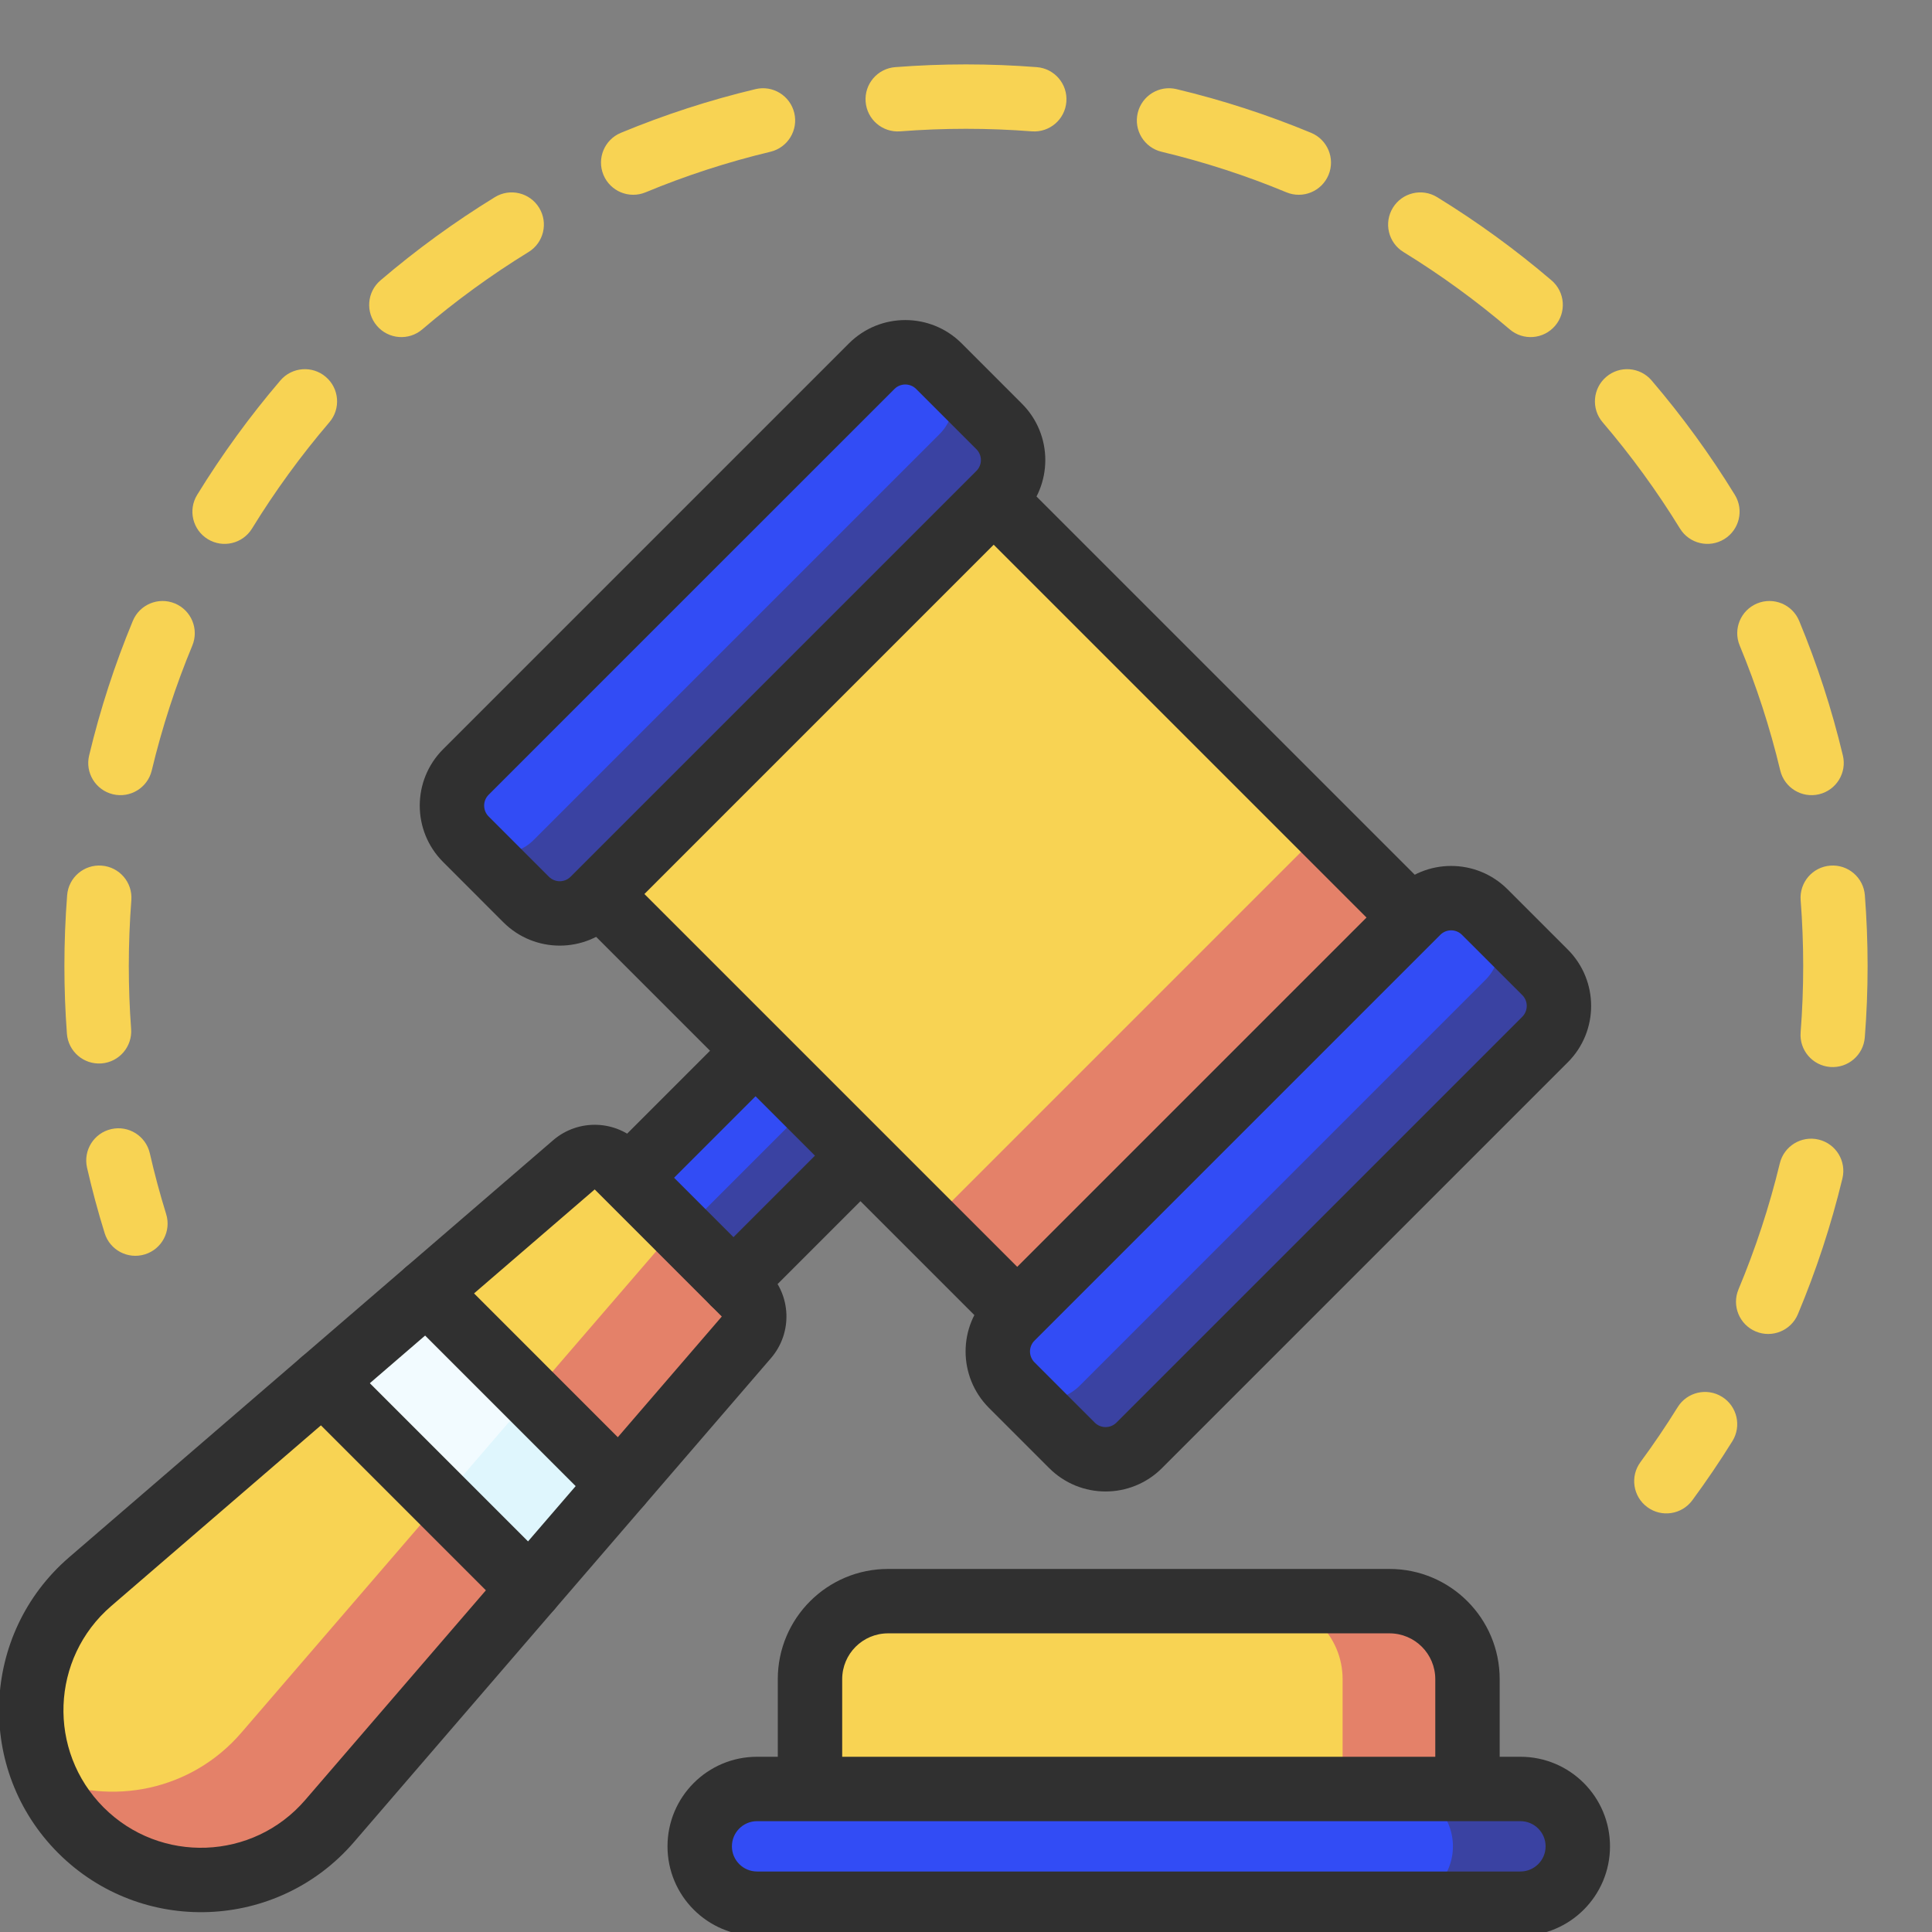
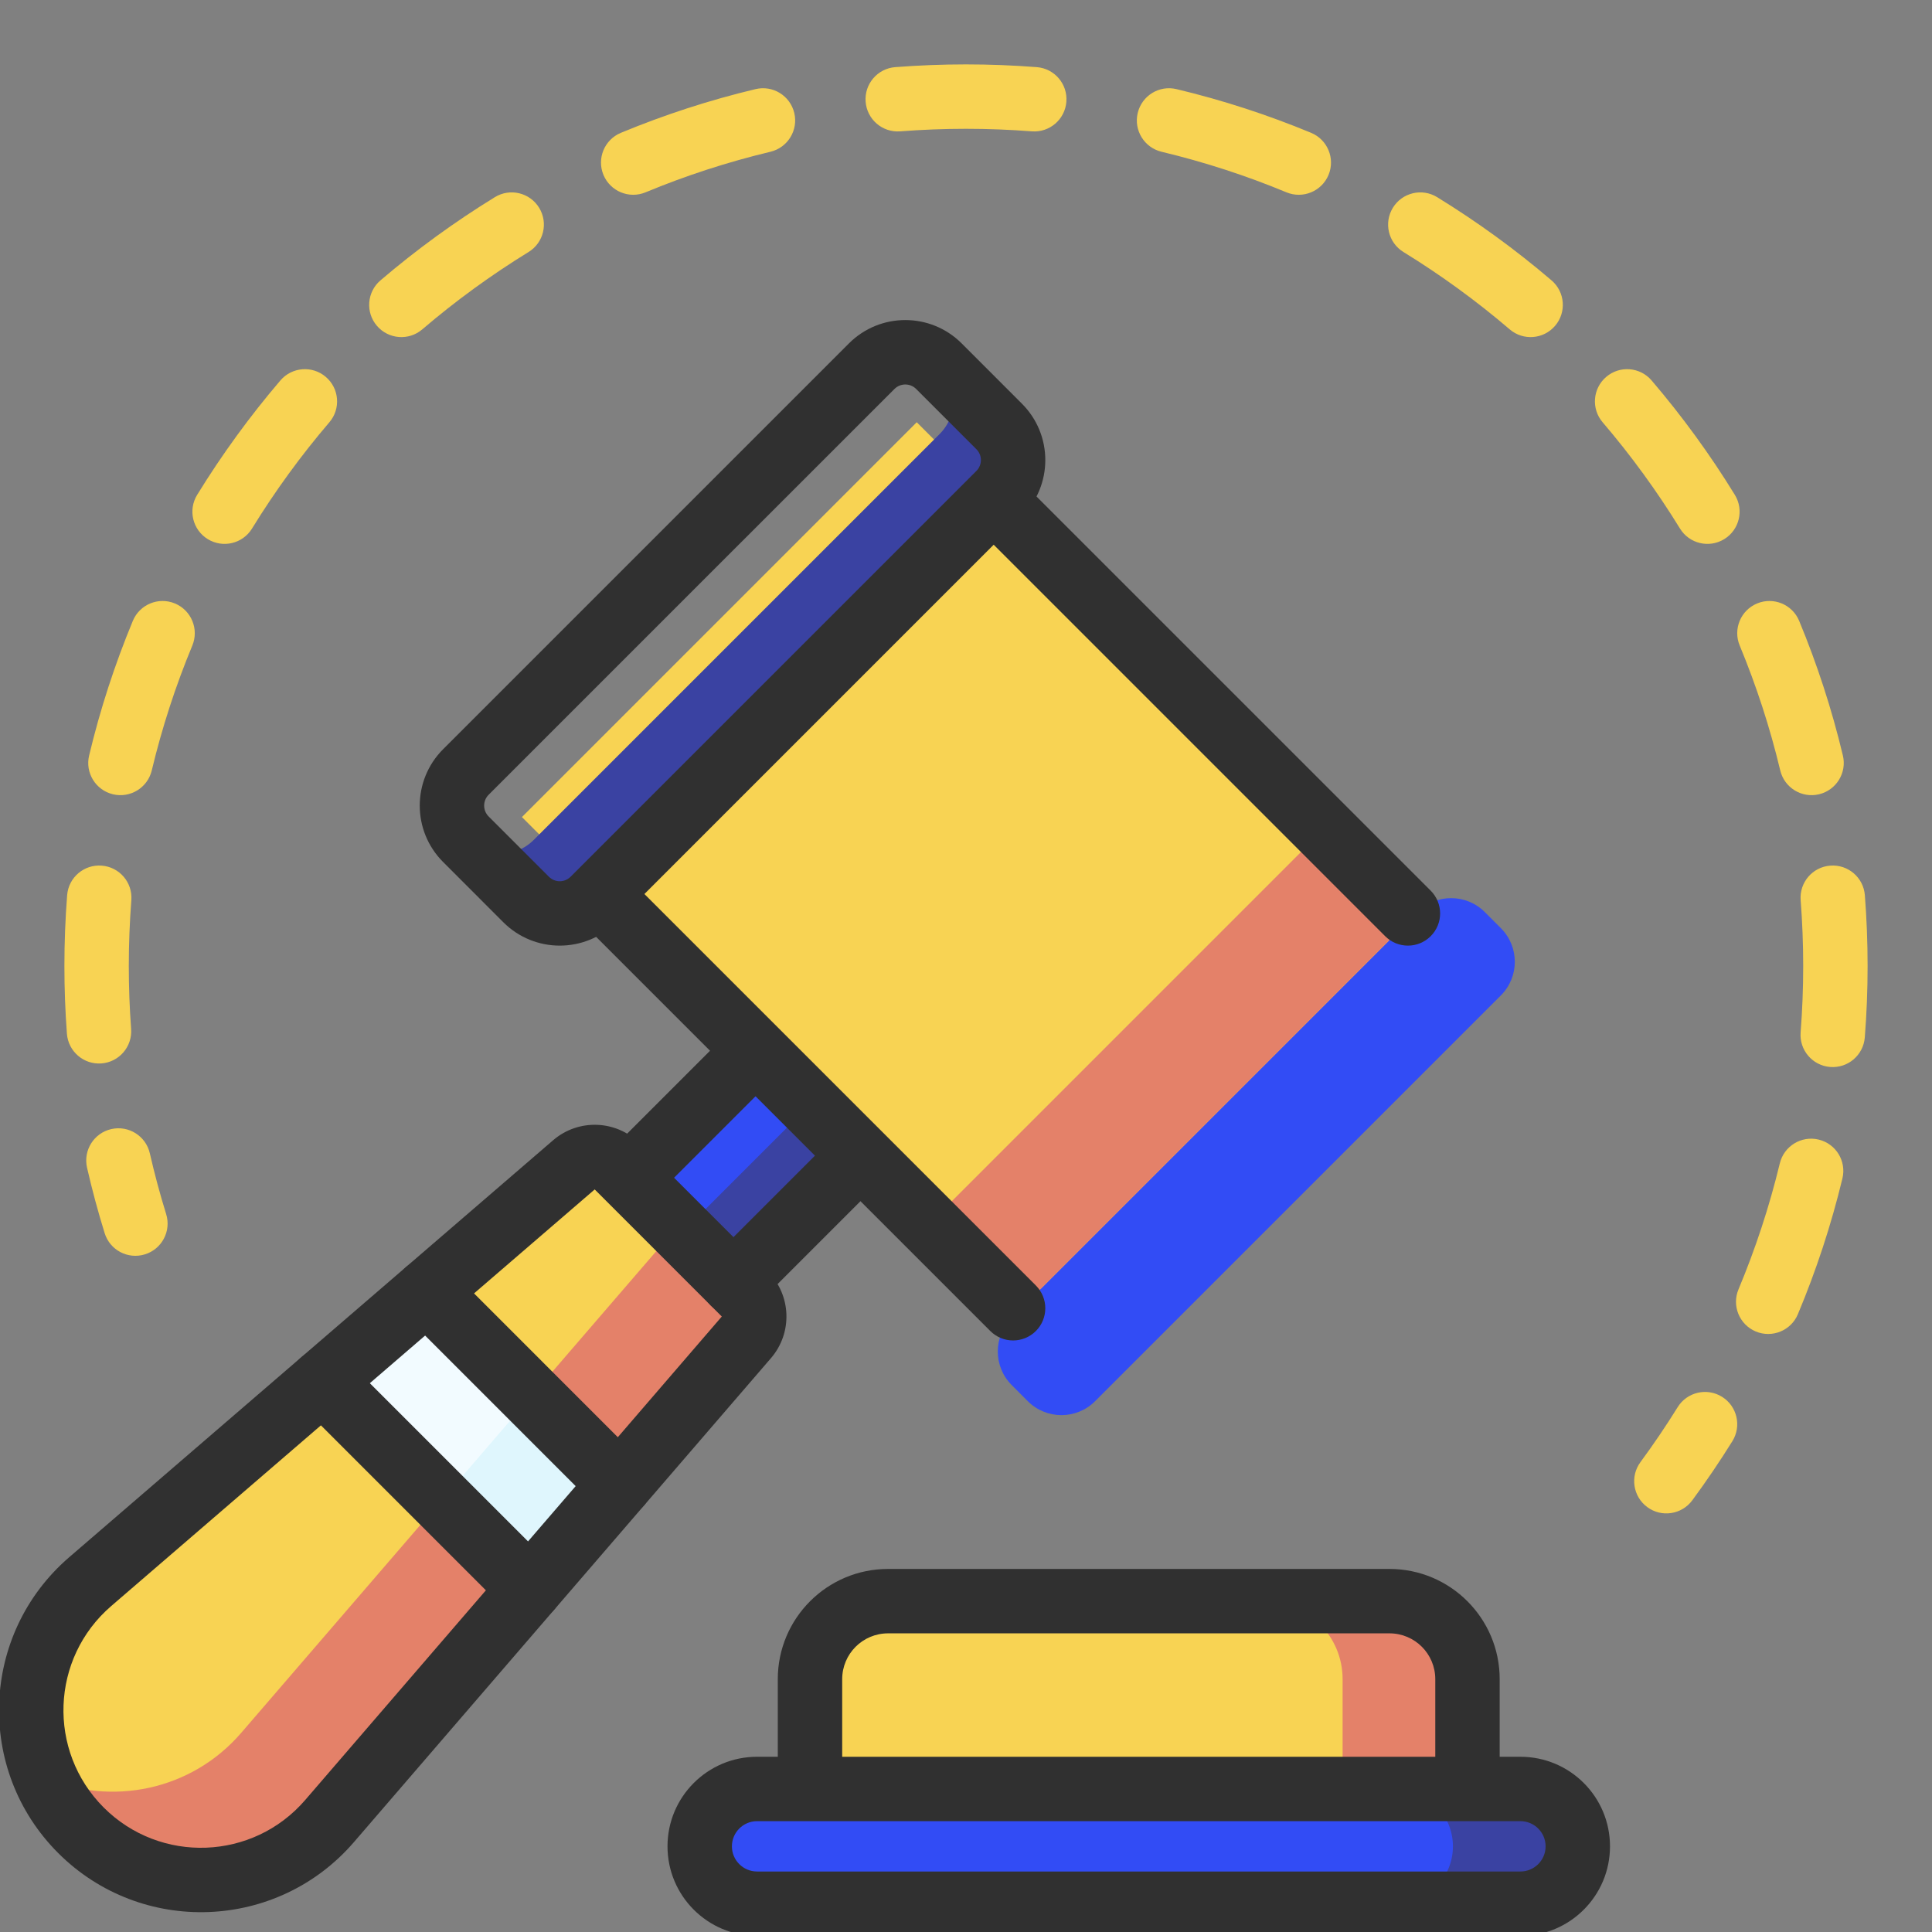
<svg xmlns="http://www.w3.org/2000/svg" width="60" height="60" viewBox="0 0 60 60" fill="none">
  <rect x="0" y="0" width="60" height="60" fill="#808080" stroke="none" />
  <g clip-path="url(#clip0_2543_1190)">
    <path fill-rule="evenodd" clip-rule="evenodd" d="M30 4C29.312 4 28.631 4.027 27.957 4.079C27.406 4.122 26.925 3.71 26.883 3.159C26.84 2.609 27.251 2.128 27.802 2.085C28.527 2.029 29.261 2 30 2C30.739 2 31.473 2.029 32.198 2.085C32.749 2.128 33.16 2.609 33.117 3.159C33.075 3.71 32.594 4.122 32.043 4.079C31.369 4.027 30.688 4 30 4ZM35.333 3.508C35.462 2.97 36.001 2.639 36.538 2.768C37.978 3.112 39.375 3.568 40.718 4.125C41.228 4.337 41.471 4.922 41.259 5.432C41.047 5.942 40.462 6.184 39.952 5.973C38.705 5.455 37.409 5.033 36.073 4.713C35.536 4.584 35.205 4.045 35.333 3.508ZM24.667 3.508C24.795 4.045 24.464 4.584 23.927 4.713C22.591 5.033 21.295 5.455 20.048 5.973C19.538 6.184 18.953 5.942 18.741 5.432C18.529 4.922 18.771 4.337 19.282 4.125C20.625 3.568 22.022 3.112 23.462 2.768C23.999 2.639 24.538 2.97 24.667 3.508ZM43.257 6.452C43.546 5.981 44.162 5.834 44.632 6.123C45.885 6.893 47.073 7.758 48.185 8.708C48.605 9.067 48.654 9.699 48.295 10.118C47.937 10.538 47.305 10.588 46.886 10.229C45.852 9.345 44.749 8.542 43.586 7.827C43.115 7.538 42.968 6.923 43.257 6.452ZM16.743 6.452C17.032 6.923 16.885 7.538 16.414 7.827C15.251 8.542 14.148 9.345 13.114 10.229C12.695 10.588 12.063 10.538 11.705 10.118C11.346 9.699 11.395 9.067 11.815 8.708C12.927 7.758 14.115 6.893 15.368 6.123C15.838 5.834 16.454 5.981 16.743 6.452ZM49.882 11.705C50.301 11.346 50.933 11.395 51.292 11.815C52.242 12.927 53.108 14.115 53.877 15.368C54.166 15.838 54.019 16.454 53.548 16.743C53.077 17.032 52.462 16.885 52.173 16.414C51.458 15.251 50.655 14.148 49.771 13.114C49.413 12.695 49.462 12.063 49.882 11.705ZM10.118 11.705C10.538 12.063 10.588 12.695 10.229 13.114C9.345 14.148 8.542 15.251 7.827 16.414C7.538 16.885 6.923 17.032 6.452 16.743C5.981 16.454 5.834 15.838 6.123 15.368C6.893 14.115 7.758 12.927 8.708 11.815C9.067 11.395 9.699 11.346 10.118 11.705ZM54.568 18.741C55.078 18.529 55.663 18.771 55.875 19.282C56.432 20.625 56.888 22.022 57.232 23.462C57.361 23.999 57.029 24.538 56.492 24.667C55.955 24.795 55.416 24.464 55.287 23.927C54.968 22.591 54.545 21.295 54.028 20.048C53.816 19.538 54.058 18.953 54.568 18.741ZM5.432 18.741C5.942 18.953 6.184 19.538 5.973 20.048C5.455 21.295 5.033 22.591 4.713 23.927C4.584 24.464 4.045 24.795 3.508 24.667C2.97 24.538 2.639 23.999 2.768 23.462C3.112 22.022 3.568 20.625 4.125 19.282C4.337 18.771 4.922 18.529 5.432 18.741ZM3.159 26.883C3.71 26.925 4.122 27.406 4.079 27.957C4.027 28.631 4 29.312 4 30C4 30.658 4.024 31.309 4.072 31.954C4.113 32.505 3.7 32.985 3.149 33.026C2.598 33.066 2.119 32.653 2.078 32.102C2.026 31.408 2 30.707 2 30C2 29.261 2.029 28.527 2.085 27.802C2.128 27.251 2.609 26.84 3.159 26.883ZM56.84 26.883C57.391 26.84 57.872 27.251 57.915 27.802C57.971 28.527 58 29.261 58 30C58 30.746 57.971 31.485 57.913 32.217C57.87 32.768 57.389 33.179 56.838 33.136C56.288 33.093 55.876 32.611 55.92 32.061C55.973 31.381 56 30.694 56 30C56 29.312 55.973 28.631 55.921 27.957C55.878 27.406 56.29 26.925 56.84 26.883ZM3.455 35.065C3.994 34.942 4.53 35.279 4.653 35.817C4.799 36.455 4.968 37.085 5.16 37.704C5.324 38.232 5.028 38.792 4.501 38.955C3.973 39.119 3.413 38.824 3.25 38.296C3.043 37.629 2.86 36.95 2.703 36.263C2.58 35.724 2.917 35.188 3.455 35.065ZM56.481 35.391C57.018 35.521 57.348 36.061 57.218 36.598C56.867 38.051 56.403 39.459 55.835 40.814C55.622 41.323 55.036 41.563 54.526 41.35C54.017 41.136 53.777 40.55 53.991 40.041C54.517 38.784 54.948 37.477 55.274 36.128C55.404 35.592 55.944 35.261 56.481 35.391ZM53.479 43.379C53.948 43.67 54.092 44.287 53.801 44.756C53.41 45.385 52.994 45.998 52.556 46.593C52.228 47.038 51.602 47.133 51.158 46.805C50.713 46.477 50.618 45.851 50.946 45.407C51.353 44.854 51.739 44.285 52.102 43.7C52.393 43.231 53.01 43.087 53.479 43.379Z" fill="#F8D353" />
    <path d="M42.666 57.754H25.155V52.148C25.155 50.809 26.24 49.724 27.579 49.724H40.242C41.581 49.724 42.666 50.809 42.666 52.148V57.754Z" fill="#F8D353" />
    <path d="M45.574 52.148V57.754H41.696V52.148C41.696 50.81 40.611 49.724 39.273 49.724H43.15C44.489 49.724 45.574 50.81 45.574 52.148Z" fill="#E48169" />
    <path d="M44.31 59.121H23.511C22.527 59.121 21.73 58.323 21.73 57.34C21.73 56.356 22.527 55.558 23.511 55.558H44.31C45.294 55.558 46.092 56.356 46.092 57.34C46.092 58.323 45.294 59.121 44.31 59.121Z" fill="#324CF5" />
    <path d="M47.218 55.558H43.341C44.325 55.558 45.122 56.356 45.122 57.34C45.122 58.323 44.325 59.121 43.341 59.121H47.218C48.202 59.121 49 58.323 49 57.34C49 56.356 48.202 55.558 47.218 55.558Z" fill="#3A42A2" />
    <path d="M11.293 51.32L8.034 48.062L31.006 25.09L32.893 26.978L11.293 51.32Z" fill="#324CF5" />
    <path d="M34.265 28.349L11.293 51.32L9.717 49.744L32.688 26.772L34.265 28.349Z" fill="#3A42A2" />
    <path d="M35.351 41.774L28.849 38.015L16.209 25.375L28.47 13.113L41.11 25.753L44.87 32.255L35.351 41.774Z" fill="#F8D353" />
    <path d="M31.92 43.516L31.42 43.015C30.843 42.439 30.843 41.504 31.42 40.927L44.022 28.325C44.599 27.748 45.534 27.748 46.111 28.325L46.611 28.825C47.188 29.402 47.188 30.337 46.611 30.913L34.008 43.516C33.432 44.092 32.497 44.092 31.92 43.516Z" fill="#324CF5" />
    <path d="M43.852 28.495L31.591 40.757L28.849 38.015L41.11 25.753L43.852 28.495Z" fill="#E48169" />
-     <path d="M47.982 32.284L35.379 44.887C34.803 45.464 33.868 45.464 33.291 44.887L31.44 43.036C32.017 43.613 32.952 43.613 33.529 43.036L46.131 30.433C46.708 29.857 46.708 28.922 46.131 28.345L47.982 30.196C48.559 30.773 48.559 31.708 47.982 32.284Z" fill="#3A42A2" />
-     <path d="M14.969 26.564L14.468 26.063C13.892 25.487 13.892 24.552 14.468 23.975L27.071 11.373C27.647 10.796 28.582 10.796 29.159 11.373L29.659 11.873C30.236 12.45 30.236 13.384 29.659 13.961L17.057 26.564C16.48 27.14 15.545 27.14 14.969 26.564Z" fill="#324CF5" />
    <path d="M31.03 15.332L18.427 27.935C17.851 28.511 16.916 28.511 16.339 27.935L14.488 26.084C15.065 26.66 16 26.661 16.576 26.084L29.179 13.481C29.756 12.905 29.756 11.97 29.179 11.393L31.03 13.244C31.607 13.82 31.607 14.755 31.03 15.332Z" fill="#3A42A2" />
    <path d="M3.2 56.154C2.715 55.669 1.659 55.8 1.403 55.209C0.516 53.159 0.998 50.672 2.801 49.118L10.022 42.896L12.463 42.069L13.252 40.113L17.831 36.168C18.219 35.833 18.799 35.855 19.162 36.217L21.08 38.136C21.443 38.498 21.464 39.078 21.13 39.467L9.55 55.868C7.549 58.19 5.367 58.322 3.2 56.154Z" fill="#F8D353" />
    <path d="M2.515 56.841C2.029 56.355 1.66 55.801 1.404 55.21C3.452 56.097 5.941 55.615 7.493 53.813L13.711 46.596L16.055 45.357L16.5 43.359L20.445 38.782C20.779 38.394 20.758 37.813 20.395 37.451L23.137 40.193C23.5 40.555 23.521 41.136 23.186 41.524L19.247 46.096L17.162 47.035L16.459 49.331L10.235 56.555C8.235 58.877 4.682 59.008 2.515 56.841Z" fill="#E48169" />
    <path d="M13.712 46.596L10.017 42.901L13.252 40.114L16.499 43.36L17.239 46.944L13.712 46.596Z" fill="#F2FBFF" />
    <path d="M16.453 49.337L13.711 46.596L16.499 43.359L19.241 46.101L16.453 49.337Z" fill="#DFF6FD" />
    <path fill-rule="evenodd" clip-rule="evenodd" d="M25.155 56.364C25.708 56.364 26.155 55.916 26.155 55.364V52.148C26.155 51.362 26.793 50.725 27.579 50.725H43.151C43.937 50.725 44.574 51.362 44.574 52.148V55.364C44.574 55.916 45.022 56.364 45.574 56.364C46.127 56.364 46.574 55.916 46.574 55.364V52.148C46.574 50.258 45.041 48.725 43.151 48.725H27.579C25.688 48.725 24.155 50.258 24.155 52.148V55.364C24.155 55.916 24.603 56.364 25.155 56.364Z" fill="#303030" />
    <path fill-rule="evenodd" clip-rule="evenodd" d="M20.73 57.34C20.73 58.876 21.975 60.121 23.511 60.121H47.218C48.755 60.121 50 58.876 50 57.34C50 55.803 48.755 54.558 47.218 54.558H23.511C21.975 54.558 20.73 55.803 20.73 57.34ZM23.511 58.121C23.08 58.121 22.73 57.771 22.73 57.34C22.73 56.908 23.08 56.558 23.511 56.558H47.218C47.65 56.558 48 56.908 48 57.34C48 57.771 47.65 58.121 47.218 58.121H23.511Z" fill="#303030" />
    <path fill-rule="evenodd" clip-rule="evenodd" d="M18.876 37.22C19.266 37.61 19.9 37.61 20.29 37.22L24.131 33.379C24.521 32.989 24.521 32.355 24.131 31.965C23.74 31.574 23.107 31.574 22.717 31.965L18.876 35.806C18.485 36.196 18.485 36.829 18.876 37.22Z" fill="#303030" />
    <path fill-rule="evenodd" clip-rule="evenodd" d="M22.072 40.541C22.462 40.932 23.095 40.932 23.486 40.541L27.389 36.638C27.78 36.247 27.78 35.614 27.389 35.224C26.999 34.833 26.366 34.833 25.975 35.224L22.072 39.127C21.681 39.517 21.681 40.151 22.072 40.541Z" fill="#303030" />
    <path fill-rule="evenodd" clip-rule="evenodd" d="M44.431 29.074C44.822 28.684 44.822 28.051 44.431 27.66L31.697 14.926C31.307 14.536 30.674 14.536 30.283 14.926C29.893 15.317 29.893 15.95 30.283 16.34L43.017 29.074C43.407 29.465 44.041 29.465 44.431 29.074Z" fill="#303030" />
    <path fill-rule="evenodd" clip-rule="evenodd" d="M32.17 41.336C32.56 40.946 32.56 40.312 32.17 39.922L19.433 27.185C19.042 26.794 18.409 26.794 18.018 27.185C17.628 27.575 17.628 28.209 18.018 28.599L30.755 41.336C31.146 41.727 31.779 41.727 32.17 41.336Z" fill="#303030" />
-     <path fill-rule="evenodd" clip-rule="evenodd" d="M32.584 45.594C33.551 46.561 35.119 46.561 36.086 45.594L48.689 32.991C49.656 32.024 49.656 30.456 48.689 29.489L46.818 27.618C45.85 26.651 44.282 26.651 43.315 27.618L30.713 40.22C30.713 40.22 30.713 40.22 30.713 40.22C29.745 41.187 29.746 42.755 30.713 43.723L32.584 45.594ZM34.672 44.18C34.486 44.366 34.184 44.366 33.998 44.18L32.127 42.308C31.941 42.122 31.941 41.821 32.127 41.635L32.127 41.635L44.73 29.032C44.916 28.846 45.217 28.846 45.403 29.032L47.275 30.903C47.461 31.089 47.461 31.391 47.275 31.577L34.672 44.18Z" fill="#303030" />
    <path fill-rule="evenodd" clip-rule="evenodd" d="M15.632 28.642C16.599 29.609 18.168 29.609 19.135 28.642L31.737 16.039C32.705 15.072 32.705 13.504 31.737 12.537C31.737 12.537 31.737 12.537 31.737 12.537L29.866 10.665C28.899 9.698 27.331 9.698 26.364 10.665L13.761 23.268C13.761 23.268 13.761 23.268 13.761 23.268C12.794 24.235 12.794 25.803 13.761 26.77L15.632 28.642ZM17.72 27.228C17.534 27.414 17.233 27.414 17.047 27.228L15.175 25.356C14.989 25.17 14.989 24.868 15.175 24.682L27.778 12.08C27.964 11.894 28.266 11.894 28.452 12.08L30.323 13.951C30.509 14.137 30.509 14.439 30.323 14.625L17.72 27.228Z" fill="#303030" />
    <path fill-rule="evenodd" clip-rule="evenodd" d="M1.807 57.548C4.386 60.126 8.613 59.97 10.993 57.207L23.944 42.177C24.62 41.392 24.577 40.219 23.844 39.486L19.869 35.511C19.136 34.778 17.963 34.735 17.178 35.411L6.667 44.468L2.148 48.362C2.148 48.362 2.148 48.362 2.148 48.362C-0.615 50.742 -0.772 54.969 1.807 57.548ZM3.221 56.134C3.221 56.134 3.221 56.134 3.221 56.134C4.978 57.89 7.857 57.783 9.478 55.901L22.416 40.886L18.469 36.939L3.454 49.877C1.572 51.498 1.465 54.377 3.221 56.134Z" fill="#303030" />
    <path fill-rule="evenodd" clip-rule="evenodd" d="M19.948 46.809C20.339 46.418 20.339 45.785 19.948 45.395L13.96 39.406C13.569 39.015 12.936 39.015 12.545 39.406C12.155 39.796 12.155 40.43 12.545 40.82L18.534 46.809C18.924 47.199 19.558 47.199 19.948 46.809Z" fill="#303030" />
    <path fill-rule="evenodd" clip-rule="evenodd" d="M17.16 50.045C17.551 49.654 17.551 49.021 17.16 48.631L10.724 42.195C10.334 41.804 9.701 41.804 9.31 42.195C8.92 42.585 8.92 43.219 9.31 43.609L15.746 50.045C16.137 50.435 16.77 50.435 17.16 50.045Z" fill="#303030" />
  </g>
  <defs>
    <clipPath id="clip0_2543_1190">
      <rect width="60" height="60" fill="white" />
    </clipPath>
  </defs>
</svg>